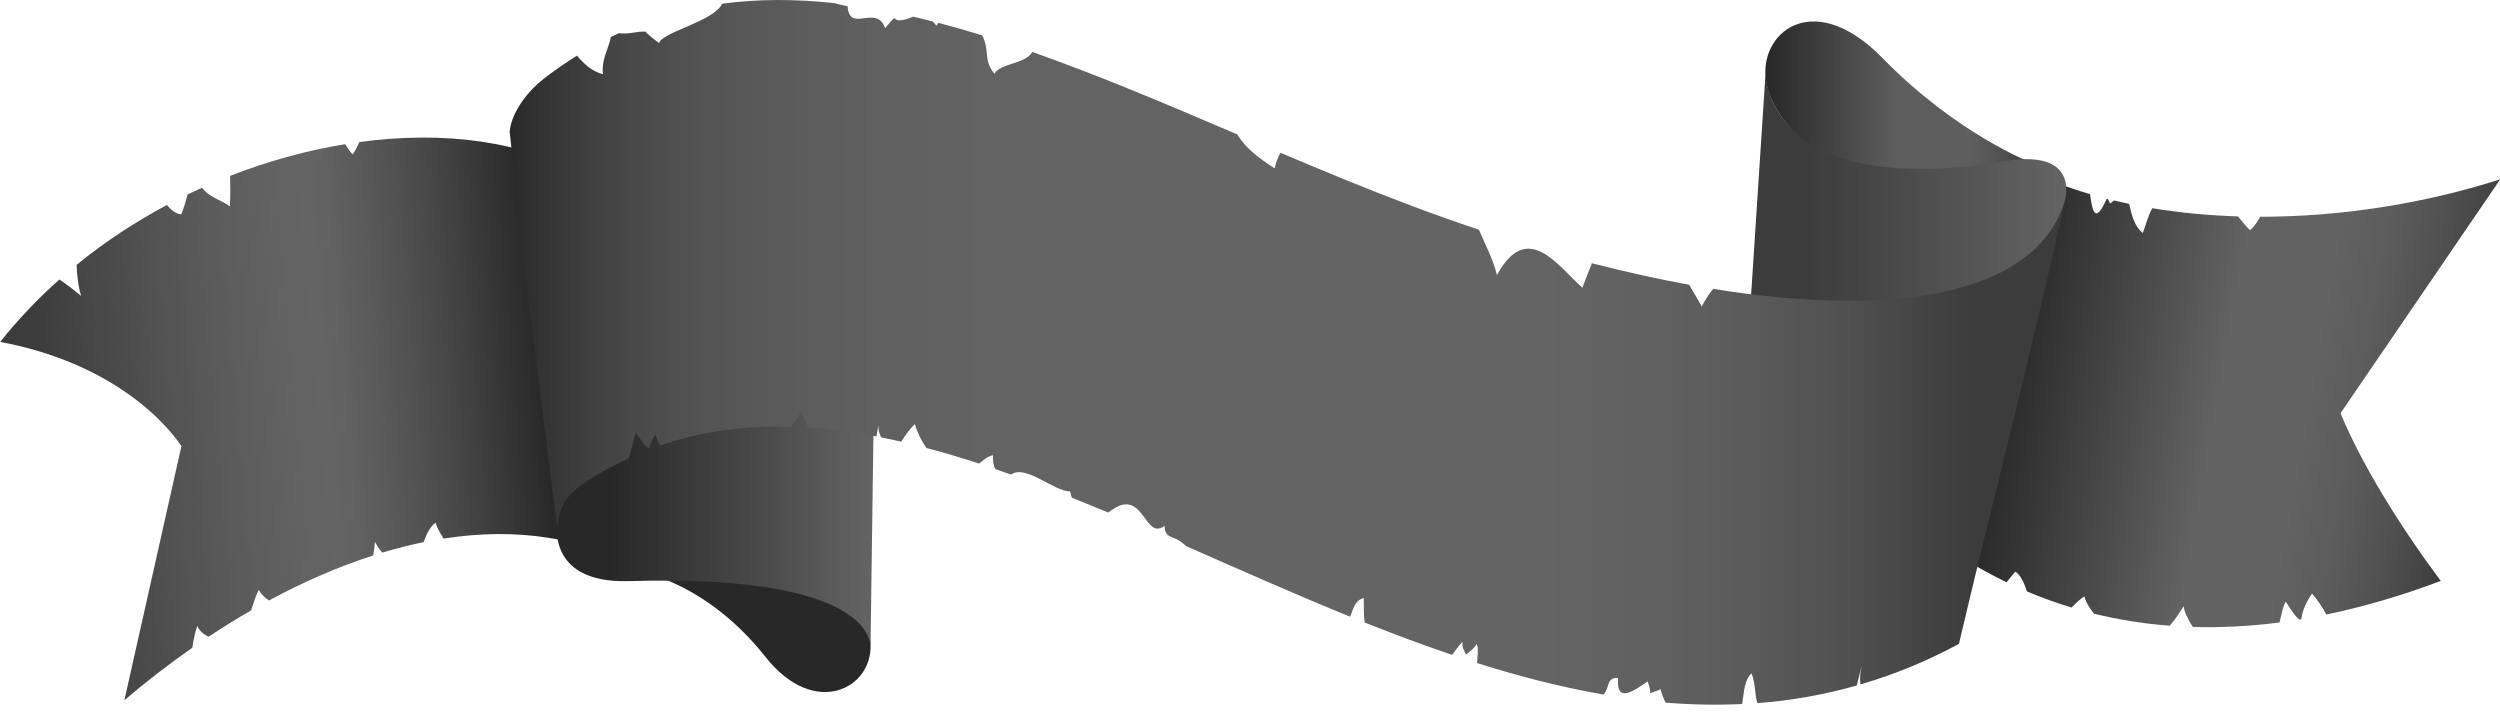
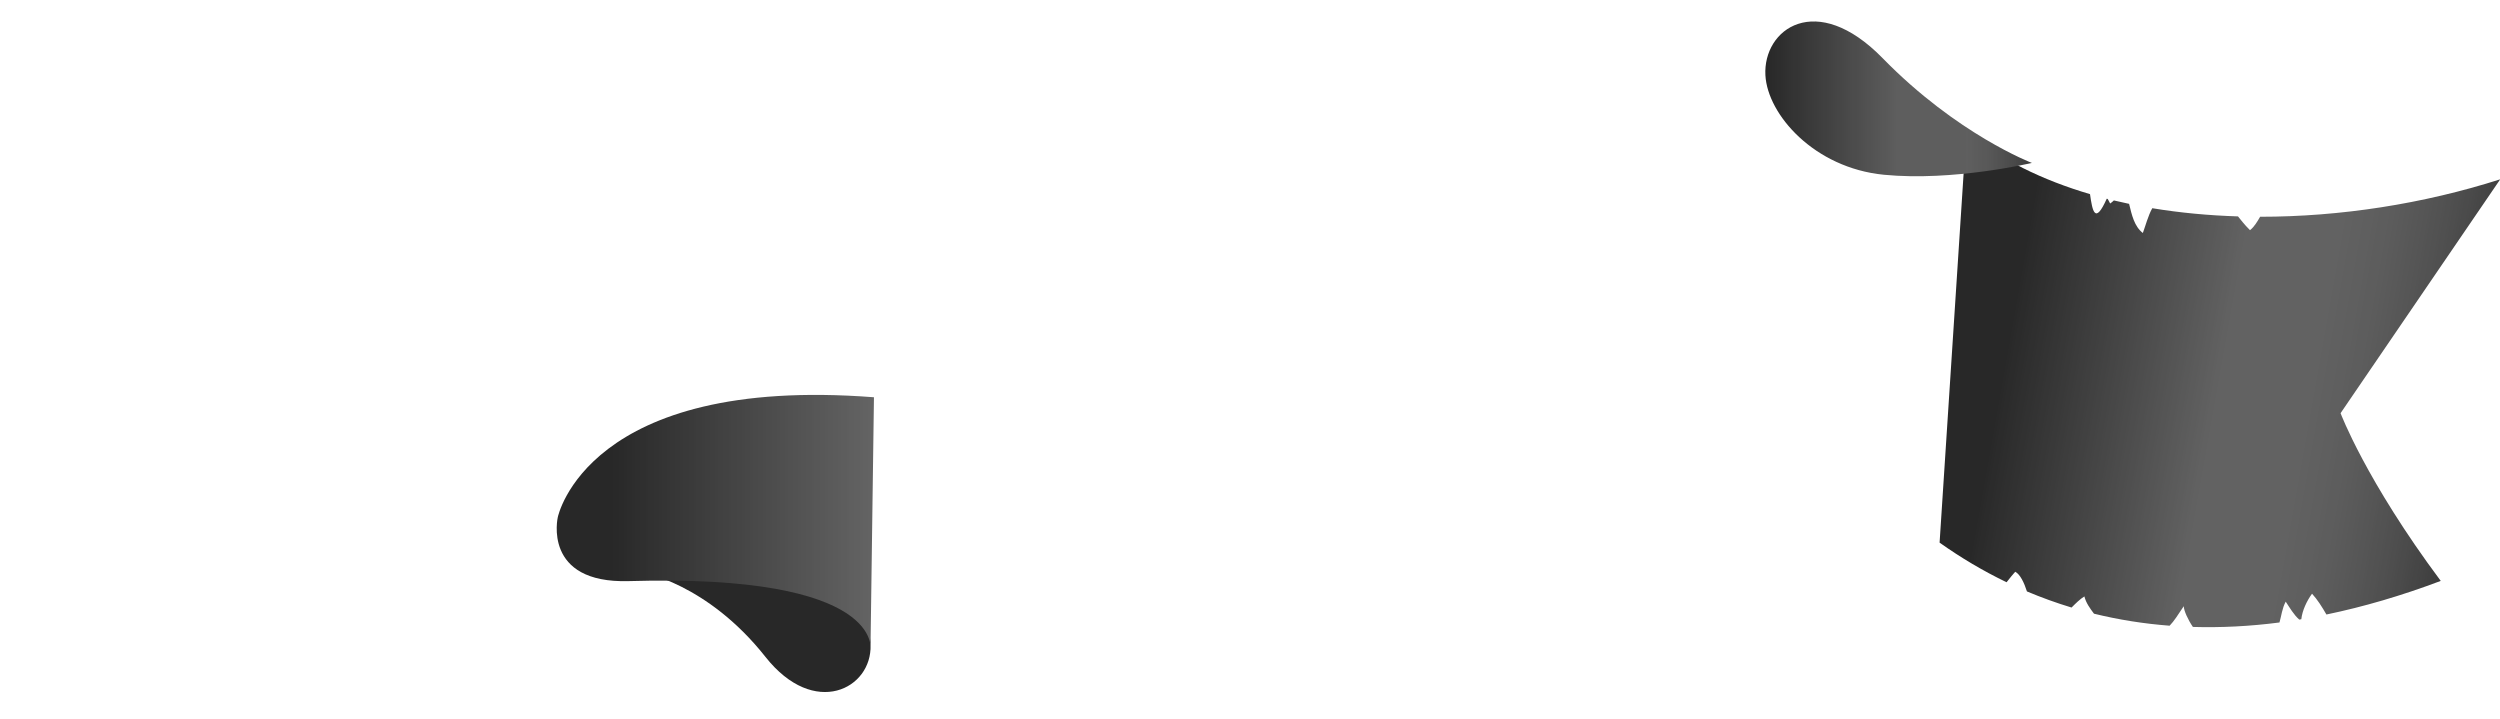
<svg xmlns="http://www.w3.org/2000/svg" xmlns:xlink="http://www.w3.org/1999/xlink" height="160.3" preserveAspectRatio="xMidYMid meet" version="1.0" viewBox="21.1 221.4 557.7 160.3" width="557.7" zoomAndPan="magnify">
  <defs>
    <clipPath id="a">
      <path d="M 453 250 L 579 250 L 579 362 L 453 362 Z M 453 250" />
    </clipPath>
    <clipPath id="b">
      <path d="M 543.234 313.57 L 578.852 261.398 C 561.738 266.879 543.129 269.762 525.289 269.754 C 524.637 270.859 524.004 271.988 523.027 272.746 C 521.688 271.422 520.988 270.426 520.348 269.672 C 513.805 269.469 507.391 268.867 501.23 267.848 C 500.285 269.551 499.742 271.715 499.125 273.375 C 497.223 271.918 496.652 269.332 496.059 266.875 C 494.918 266.637 493.785 266.383 492.66 266.113 C 492.402 266.371 492.129 266.605 491.832 266.797 C 491.691 266.461 491.461 266.125 491.285 265.781 C 491.215 265.762 491.141 265.746 491.07 265.73 C 488.449 271.609 487.875 268.484 487.34 264.707 C 476.723 261.582 467.281 256.977 459.75 250.785 L 453.785 342.453 C 458.57 345.848 463.551 348.793 468.727 351.289 C 469.438 350.387 470.168 349.477 470.656 348.945 C 471.766 349.527 472.645 351.383 473.27 353.336 C 476.516 354.703 479.832 355.906 483.223 356.93 C 484.125 356.027 485.074 355.066 486.086 354.449 C 486.457 355.93 487.344 357.121 488.227 358.301 C 493.684 359.641 499.309 360.539 505.098 360.984 C 506.094 359.965 506.988 358.52 508.254 356.629 C 508.254 357.59 509.199 359.668 510.293 361.258 C 516.547 361.441 522.984 361.121 529.605 360.262 C 530.031 358.809 530.195 357.09 530.996 355.613 C 531.895 356.973 532.801 358.551 534.016 359.617 C 534.172 359.594 534.324 359.562 534.477 359.535 C 534.695 357.555 535.719 355.422 536.867 353.844 C 538.047 355.109 539.102 356.797 540.078 358.484 C 548.324 356.777 556.832 354.293 565.582 350.988 C 548.867 328.57 543.234 313.57 543.234 313.57 Z M 543.234 313.57" />
    </clipPath>
    <clipPath id="c">
      <path d="M 543.234 313.57 L 578.852 261.398 C 561.738 266.879 543.129 269.762 525.289 269.754 C 524.637 270.859 524.004 271.988 523.027 272.746 C 521.688 271.422 520.988 270.426 520.348 269.672 C 513.805 269.469 507.391 268.867 501.23 267.848 C 500.285 269.551 499.742 271.715 499.125 273.375 C 497.223 271.918 496.652 269.332 496.059 266.875 C 494.918 266.637 493.785 266.383 492.66 266.113 C 492.402 266.371 492.129 266.605 491.832 266.797 C 491.691 266.461 491.461 266.125 491.285 265.781 C 491.215 265.762 491.141 265.746 491.07 265.73 C 488.449 271.609 487.875 268.484 487.34 264.707 C 476.723 261.582 467.281 256.977 459.75 250.785 L 453.785 342.453 C 458.57 345.848 463.551 348.793 468.727 351.289 C 469.438 350.387 470.168 349.477 470.656 348.945 C 471.766 349.527 472.645 351.383 473.27 353.336 C 476.516 354.703 479.832 355.906 483.223 356.93 C 484.125 356.027 485.074 355.066 486.086 354.449 C 486.457 355.93 487.344 357.121 488.227 358.301 C 493.684 359.641 499.309 360.539 505.098 360.984 C 506.094 359.965 506.988 358.52 508.254 356.629 C 508.254 357.59 509.199 359.668 510.293 361.258 C 516.547 361.441 522.984 361.121 529.605 360.262 C 530.031 358.809 530.195 357.09 530.996 355.613 C 531.895 356.973 532.801 358.551 534.016 359.617 C 534.172 359.594 534.324 359.562 534.477 359.535 C 534.695 357.555 535.719 355.422 536.867 353.844 C 538.047 355.109 539.102 356.797 540.078 358.484 C 548.324 356.777 556.832 354.293 565.582 350.988 C 548.867 328.57 543.234 313.57 543.234 313.57" />
    </clipPath>
    <clipPath id="e">
      <path d="M 21 252 L 166 252 L 166 378 L 21 378 Z M 21 252" />
    </clipPath>
    <clipPath id="f">
      <path d="M 101.266 253.086 C 100.824 254.004 100.422 254.969 99.77 255.844 C 99.031 255.07 98.594 254.246 98.09 253.566 C 89.598 254.953 80.941 257.309 72.441 260.625 C 72.465 262.906 72.52 265.191 72.375 267.43 C 70.742 266.199 68.465 265.586 66.914 264.117 C 66.633 263.848 66.395 263.566 66.18 263.273 C 65.102 263.758 64.023 264.258 62.949 264.773 C 62.535 266.301 62.129 267.832 61.527 269.246 C 60.285 269.062 59.168 268.191 58.348 267.117 C 51.285 270.887 44.492 275.344 38.195 280.477 C 38.289 282.832 38.504 285.176 39.199 287.391 C 38.176 286.559 36.266 285.035 34.348 283.754 C 29.586 287.988 25.145 292.625 21.148 297.672 C 50.895 303.258 61.566 320.953 61.566 320.953 L 48.848 377.602 C 53.672 373.48 58.75 369.559 64 365.902 C 64.27 364.086 64.676 362.254 65.09 361.027 C 65.582 362.141 66.539 362.949 67.652 363.422 C 70.758 361.363 73.914 359.402 77.117 357.559 C 77.727 355.734 78.258 353.879 78.848 353.039 C 79.496 354.082 80.254 354.828 81.098 355.348 C 88.715 351.246 96.523 347.828 104.355 345.312 C 104.551 344.277 104.672 343.23 104.754 342.266 C 105.289 343.336 105.832 344.113 106.391 344.68 C 109.461 343.754 112.527 342.973 115.586 342.344 C 116.203 340.672 116.938 339.008 118.258 337.992 C 118.445 338.816 119.211 340.211 120.055 341.543 C 136.18 339.039 151.852 341.039 165.457 349.543 L 150.922 260.602 C 138.121 252.891 120.246 250.512 101.266 253.086 Z M 101.266 253.086" />
    </clipPath>
    <clipPath id="g">
-       <path d="M 101.266 253.086 C 100.824 254.004 100.422 254.969 99.77 255.844 C 99.031 255.07 98.594 254.246 98.09 253.566 C 89.598 254.953 80.941 257.309 72.441 260.625 C 72.465 262.906 72.52 265.191 72.375 267.43 C 70.742 266.199 68.465 265.586 66.914 264.117 C 66.633 263.848 66.395 263.566 66.18 263.273 C 65.102 263.758 64.023 264.258 62.949 264.773 C 62.535 266.301 62.129 267.832 61.527 269.246 C 60.285 269.062 59.168 268.191 58.348 267.117 C 51.285 270.887 44.492 275.344 38.195 280.477 C 38.289 282.832 38.504 285.176 39.199 287.391 C 38.176 286.559 36.266 285.035 34.348 283.754 C 29.586 287.988 25.145 292.625 21.148 297.672 C 50.895 303.258 61.566 320.953 61.566 320.953 L 48.848 377.602 C 53.672 373.48 58.75 369.559 64 365.902 C 64.27 364.086 64.676 362.254 65.09 361.027 C 65.582 362.141 66.539 362.949 67.652 363.422 C 70.758 361.363 73.914 359.402 77.117 357.559 C 77.727 355.734 78.258 353.879 78.848 353.039 C 79.496 354.082 80.254 354.828 81.098 355.348 C 88.715 351.246 96.523 347.828 104.355 345.312 C 104.551 344.277 104.672 343.23 104.754 342.266 C 105.289 343.336 105.832 344.113 106.391 344.68 C 109.461 343.754 112.527 342.973 115.586 342.344 C 116.203 340.672 116.938 339.008 118.258 337.992 C 118.445 338.816 119.211 340.211 120.055 341.543 C 136.18 339.039 151.852 341.039 165.457 349.543 L 150.922 260.602 C 138.121 252.891 120.246 250.512 101.266 253.086" />
-     </clipPath>
+       </clipPath>
    <clipPath id="i">
      <path d="M 414 226 L 475 226 L 475 261 L 414 261 Z M 414 226" />
    </clipPath>
    <clipPath id="j">
      <path d="M 414.926 238.195 C 415.41 246.988 425.832 258.859 441.348 260.383 C 456.859 261.906 474.375 257.746 474.375 257.746 C 474.375 257.746 457.707 251.398 441.078 234.375 C 426.254 219.203 414.359 227.883 414.926 238.195 Z M 414.926 238.195" />
    </clipPath>
    <clipPath id="k">
      <path d="M 414.926 238.195 C 415.41 246.988 425.832 258.859 441.348 260.383 C 456.859 261.906 474.375 257.746 474.375 257.746 C 474.375 257.746 457.707 251.398 441.078 234.375 C 426.254 219.203 414.359 227.883 414.926 238.195" />
    </clipPath>
    <clipPath id="m">
      <path d="M 411 237 L 483 237 L 483 290 L 411 290 Z M 411 237" />
    </clipPath>
    <clipPath id="n">
      <path d="M 468.203 257.363 C 486.117 254.383 481.52 266.941 481.52 266.941 C 481.52 266.941 475.477 297.945 411.68 288.043 L 414.957 237.754 C 414.957 237.754 414.961 266.23 468.203 257.363 Z M 468.203 257.363" />
    </clipPath>
    <clipPath id="o">
-       <path d="M 468.203 257.363 C 486.117 254.383 481.52 266.941 481.52 266.941 C 481.52 266.941 475.477 297.945 411.68 288.043 L 414.957 237.754 C 414.957 237.754 414.961 266.23 468.203 257.363" />
-     </clipPath>
+       </clipPath>
    <clipPath id="q">
      <path d="M 145 309 L 217 309 L 217 367 L 145 367 Z M 145 309" />
    </clipPath>
    <clipPath id="r">
      <path d="M 161.379 351.035 C 142.051 351.605 145.535 336.77 145.535 336.77 C 145.535 336.77 151.988 305.07 216.062 310.02 L 215.285 366.492 C 215.285 366.492 218.695 349.336 161.379 351.035 Z M 161.379 351.035" />
    </clipPath>
    <clipPath id="s">
      <path d="M 161.379 351.035 C 142.051 351.605 145.535 336.77 145.535 336.77 C 145.535 336.77 151.988 305.07 216.062 310.02 L 215.285 366.492 C 215.285 366.492 218.695 349.336 161.379 351.035" />
    </clipPath>
    <clipPath id="u">
-       <path d="M 134 221 L 482 221 L 482 379 L 134 379 Z M 134 221" />
+       <path d="M 134 221 L 482 221 L 482 379 L 134 379 M 134 221" />
    </clipPath>
    <clipPath id="v">
-       <path d="M 481.93 265.438 C 476.18 286.977 444.707 292.508 403.281 285.844 C 402.316 287.051 401.422 288.328 400.723 289.789 C 399.945 288.32 398.914 286.676 397.918 284.922 C 390.918 283.645 383.66 282.043 376.219 280.121 C 375.496 281.91 374.801 283.727 374.098 285.586 C 368.566 280.668 361.801 270.348 355.035 282.773 C 354.203 279.242 352.438 276.008 351.023 272.648 C 346.125 271.016 341.188 269.27 336.227 267.406 C 326.379 263.703 316.539 259.629 306.746 255.48 C 306.203 256.43 305.754 257.562 305.438 258.961 C 302.129 256.785 298.91 254.484 297.133 251.391 C 281.68 244.797 266.383 238.27 251.387 232.992 C 249.836 235.711 244.27 235.492 242.926 237.848 C 240.355 234.605 242.027 233.152 240.238 229.297 C 236.949 228.281 233.684 227.348 230.434 226.496 C 230.266 226.715 230.113 226.926 230.008 227.113 C 230.109 227.246 229.676 226.773 229.207 226.188 C 227.742 225.812 226.281 225.453 224.824 225.121 C 218.559 227.676 222.461 223 218.559 227.676 C 216.602 222.18 210.648 228.93 210.184 222.812 C 208.977 222.551 208.066 222.344 207.266 222.102 C 198.73 221.172 190.363 221.129 182.191 222.227 C 180.426 226.156 168.68 228.586 168.152 231.008 C 167.949 230.91 164.773 228.496 165.242 228.477 C 163.117 228.281 161.75 229.125 159.164 228.801 C 158.57 229.07 157.977 229.352 157.383 229.637 C 156.848 232.363 155.223 234.637 155.613 237.934 C 153.375 237.461 151.402 235.711 149.812 233.812 C 147.297 235.379 144.812 237.102 142.352 239.008 C 139.184 241.457 135.258 246.102 134.797 250.754 C 139.188 292.727 141.426 306.801 145.562 340.41 C 144.793 333.188 150.281 329.848 152.535 328.426 C 155.445 326.586 158.391 325.004 161.371 323.621 C 161.961 321.789 162.34 319.805 162.902 318.027 C 164.047 319.109 164.547 320.801 165.91 321.445 C 166.207 320.363 166.75 319.156 167.289 318.367 C 167.512 319.02 167.906 319.895 168.41 320.773 C 177.828 317.527 187.562 316.301 197.562 316.582 C 198.355 315.5 199.09 314.336 199.867 313.207 C 200.383 314.344 200.875 315.555 201.375 316.766 C 206.395 317.094 211.469 317.762 216.609 318.75 C 216.82 317.852 216.906 316.945 217.047 316.266 C 216.992 317.328 217.273 318.184 217.684 318.973 C 219.172 319.27 220.664 319.59 222.164 319.938 C 223.02 318.523 223.984 317.184 225.18 316 C 225.691 317.828 226.629 319.676 227.773 321.336 C 231.664 322.367 235.578 323.527 239.531 324.816 C 240.434 324.102 241.301 323.211 242.637 322.941 C 242.496 324.016 242.684 325.074 243.109 326.027 C 244.285 326.43 245.469 326.844 246.645 327.266 C 249.871 324.895 256.301 331.09 259.801 331.004 C 259.895 331.391 260.031 331.883 260.203 332.422 C 262.895 333.496 265.594 334.602 268.309 335.738 C 269.383 334.977 270.461 334.23 271.523 334 C 276.441 332.93 276.941 341.727 280.902 338.684 C 280.848 341.418 282.828 341.027 284.391 342.148 C 284.809 342.449 285.289 342.84 285.785 343.266 C 297.805 348.539 309.984 353.98 322.273 358.969 C 323.027 357.43 323.133 355.41 325.312 354.809 C 325.414 356.566 325.219 358.535 325.566 360.285 C 332.031 362.859 338.516 365.285 345.027 367.484 C 345.828 366.484 346.547 365.355 347.367 364.598 C 347.176 365.867 347.758 366.531 348.137 367.422 C 349.023 366.723 349.949 366.09 350.512 365.043 C 351.051 366.211 350.621 367.922 350.613 369.316 C 359.988 372.281 369.398 374.707 378.82 376.34 C 380.152 375.012 379.465 372.348 382.062 372.672 C 381.559 378.703 386.008 375.184 388.703 373.391 C 388.777 374.141 389.379 375.121 389.176 376.094 C 389.586 375.785 390.973 375.551 391.504 375.117 C 391.816 376.219 392.195 377.238 392.656 378.141 C 398.355 378.613 404.051 378.723 409.742 378.453 C 410.168 375.934 410.164 373.145 411.824 371.602 C 412.832 374.086 412.496 376.691 413.168 378.258 C 420.559 377.695 427.938 376.41 435.289 374.324 C 435.852 372.43 436.203 370.461 436.438 369.926 C 436.098 371.246 435.93 372.629 436.117 373.984 C 436.246 373.969 436.371 373.977 436.496 373.98 C 443.723 371.836 450.93 368.914 458.098 365.031 C 464.965 335.695 474.438 299.586 481.93 265.438 Z M 481.93 265.438" />
-     </clipPath>
+       </clipPath>
    <clipPath id="w">
-       <path d="M 481.93 265.438 C 476.18 286.977 444.707 292.508 403.281 285.844 C 402.316 287.051 401.422 288.328 400.723 289.789 C 399.945 288.32 398.914 286.676 397.918 284.922 C 390.918 283.645 383.66 282.043 376.219 280.121 C 375.496 281.91 374.801 283.727 374.098 285.586 C 368.566 280.668 361.801 270.348 355.035 282.773 C 354.203 279.242 352.438 276.008 351.023 272.648 C 346.125 271.016 341.188 269.27 336.227 267.406 C 326.379 263.703 316.539 259.629 306.746 255.48 C 306.203 256.43 305.754 257.562 305.438 258.961 C 302.129 256.785 298.91 254.484 297.133 251.391 C 281.68 244.797 266.383 238.27 251.387 232.992 C 249.836 235.711 244.27 235.492 242.926 237.848 C 240.355 234.605 242.027 233.152 240.238 229.297 C 236.949 228.281 233.684 227.348 230.434 226.496 C 230.266 226.715 230.113 226.926 230.008 227.113 C 230.109 227.246 229.676 226.773 229.207 226.188 C 227.742 225.812 226.281 225.453 224.824 225.121 C 218.559 227.676 222.461 223 218.559 227.676 C 216.602 222.18 210.648 228.93 210.184 222.812 C 208.977 222.551 208.066 222.344 207.266 222.102 C 198.73 221.172 190.363 221.129 182.191 222.227 C 180.426 226.156 168.68 228.586 168.152 231.008 C 167.949 230.91 164.773 228.496 165.242 228.477 C 163.117 228.281 161.75 229.125 159.164 228.801 C 158.57 229.07 157.977 229.352 157.383 229.637 C 156.848 232.363 155.223 234.637 155.613 237.934 C 153.375 237.461 151.402 235.711 149.812 233.812 C 147.297 235.379 144.812 237.102 142.352 239.008 C 139.184 241.457 135.258 246.102 134.797 250.754 C 139.188 292.727 141.426 306.801 145.562 340.41 C 144.793 333.188 150.281 329.848 152.535 328.426 C 155.445 326.586 158.391 325.004 161.371 323.621 C 161.961 321.789 162.34 319.805 162.902 318.027 C 164.047 319.109 164.547 320.801 165.91 321.445 C 166.207 320.363 166.75 319.156 167.289 318.367 C 167.512 319.02 167.906 319.895 168.41 320.773 C 177.828 317.527 187.562 316.301 197.562 316.582 C 198.355 315.5 199.09 314.336 199.867 313.207 C 200.383 314.344 200.875 315.555 201.375 316.766 C 206.395 317.094 211.469 317.762 216.609 318.75 C 216.82 317.852 216.906 316.945 217.047 316.266 C 216.992 317.328 217.273 318.184 217.684 318.973 C 219.172 319.27 220.664 319.59 222.164 319.938 C 223.02 318.523 223.984 317.184 225.18 316 C 225.691 317.828 226.629 319.676 227.773 321.336 C 231.664 322.367 235.578 323.527 239.531 324.816 C 240.434 324.102 241.301 323.211 242.637 322.941 C 242.496 324.016 242.684 325.074 243.109 326.027 C 244.285 326.43 245.469 326.844 246.645 327.266 C 249.871 324.895 256.301 331.09 259.801 331.004 C 259.895 331.391 260.031 331.883 260.203 332.422 C 262.895 333.496 265.594 334.602 268.309 335.738 C 269.383 334.977 270.461 334.23 271.523 334 C 276.441 332.93 276.941 341.727 280.902 338.684 C 280.848 341.418 282.828 341.027 284.391 342.148 C 284.809 342.449 285.289 342.84 285.785 343.266 C 297.805 348.539 309.984 353.98 322.273 358.969 C 323.027 357.43 323.133 355.41 325.312 354.809 C 325.414 356.566 325.219 358.535 325.566 360.285 C 332.031 362.859 338.516 365.285 345.027 367.484 C 345.828 366.484 346.547 365.355 347.367 364.598 C 347.176 365.867 347.758 366.531 348.137 367.422 C 349.023 366.723 349.949 366.09 350.512 365.043 C 351.051 366.211 350.621 367.922 350.613 369.316 C 359.988 372.281 369.398 374.707 378.82 376.34 C 380.152 375.012 379.465 372.348 382.062 372.672 C 381.559 378.703 386.008 375.184 388.703 373.391 C 388.777 374.141 389.379 375.121 389.176 376.094 C 389.586 375.785 390.973 375.551 391.504 375.117 C 391.816 376.219 392.195 377.238 392.656 378.141 C 398.355 378.613 404.051 378.723 409.742 378.453 C 410.168 375.934 410.164 373.145 411.824 371.602 C 412.832 374.086 412.496 376.691 413.168 378.258 C 420.559 377.695 427.938 376.41 435.289 374.324 C 435.852 372.43 436.203 370.461 436.438 369.926 C 436.098 371.246 435.93 372.629 436.117 373.984 C 436.246 373.969 436.371 373.977 436.496 373.98 C 443.723 371.836 450.93 368.914 458.098 365.031 C 464.965 335.695 474.438 299.586 481.93 265.438" />
-     </clipPath>
+       </clipPath>
    <linearGradient gradientTransform="rotate(10.001 -1463.16 2730.15) scale(121.625)" gradientUnits="userSpaceOnUse" id="d" x1="-.048" x2="1.122" xlink:actuate="onLoad" xlink:show="other" xlink:type="simple" y1="0" y2="0">
      <stop offset="0" stop-color="#282828" />
      <stop offset=".125" stop-color="#282828" />
      <stop offset=".156" stop-color="#282828" />
      <stop offset=".164" stop-color="#282828" />
      <stop offset=".168" stop-color="#292929" />
      <stop offset=".172" stop-color="#2a2a2a" />
      <stop offset=".176" stop-color="#2b2b2b" />
      <stop offset=".18" stop-color="#2b2b2b" />
      <stop offset=".184" stop-color="#2c2c2c" />
      <stop offset=".188" stop-color="#2d2d2d" />
      <stop offset=".191" stop-color="#2d2d2d" />
      <stop offset=".195" stop-color="#2e2e2e" />
      <stop offset=".199" stop-color="#2f2f2f" />
      <stop offset=".203" stop-color="#2f2f2f" />
      <stop offset=".207" stop-color="#303030" />
      <stop offset=".211" stop-color="#313131" />
      <stop offset=".215" stop-color="#313131" />
      <stop offset=".219" stop-color="#323232" />
      <stop offset=".223" stop-color="#333" />
      <stop offset=".227" stop-color="#333" />
      <stop offset=".23" stop-color="#343434" />
      <stop offset=".234" stop-color="#353535" />
      <stop offset=".238" stop-color="#353535" />
      <stop offset=".242" stop-color="#363636" />
      <stop offset=".246" stop-color="#373737" />
      <stop offset=".25" stop-color="#373737" />
      <stop offset=".254" stop-color="#383838" />
      <stop offset=".258" stop-color="#393939" />
      <stop offset=".262" stop-color="#393939" />
      <stop offset=".266" stop-color="#3a3a3a" />
      <stop offset=".27" stop-color="#3b3b3b" />
      <stop offset=".273" stop-color="#3b3b3b" />
      <stop offset=".277" stop-color="#3c3c3c" />
      <stop offset=".281" stop-color="#3d3d3d" />
      <stop offset=".285" stop-color="#3d3d3d" />
      <stop offset=".289" stop-color="#3e3e3e" />
      <stop offset=".293" stop-color="#3f3f3f" />
      <stop offset=".297" stop-color="#3f3f3f" />
      <stop offset=".301" stop-color="#404040" />
      <stop offset=".305" stop-color="#414141" />
      <stop offset=".309" stop-color="#414141" />
      <stop offset=".313" stop-color="#424242" />
      <stop offset=".316" stop-color="#434343" />
      <stop offset=".32" stop-color="#434343" />
      <stop offset=".324" stop-color="#444" />
      <stop offset=".328" stop-color="#454545" />
      <stop offset=".332" stop-color="#454545" />
      <stop offset=".336" stop-color="#464646" />
      <stop offset=".34" stop-color="#474747" />
      <stop offset=".344" stop-color="#474747" />
      <stop offset=".348" stop-color="#484848" />
      <stop offset=".352" stop-color="#494949" />
      <stop offset=".355" stop-color="#494949" />
      <stop offset=".359" stop-color="#4a4a4a" />
      <stop offset=".363" stop-color="#4b4b4b" />
      <stop offset=".367" stop-color="#4b4b4b" />
      <stop offset=".371" stop-color="#4c4c4c" />
      <stop offset=".375" stop-color="#4d4d4d" />
      <stop offset=".379" stop-color="#4d4d4d" />
      <stop offset=".383" stop-color="#4e4e4e" />
      <stop offset=".387" stop-color="#4f4f4f" />
      <stop offset=".391" stop-color="#4f4f4f" />
      <stop offset=".395" stop-color="#505050" />
      <stop offset=".398" stop-color="#515151" />
      <stop offset=".402" stop-color="#515151" />
      <stop offset=".406" stop-color="#525252" />
      <stop offset=".41" stop-color="#535353" />
      <stop offset=".414" stop-color="#535353" />
      <stop offset=".418" stop-color="#545454" />
      <stop offset=".422" stop-color="#555" />
      <stop offset=".426" stop-color="#555" />
      <stop offset=".43" stop-color="#565656" />
      <stop offset=".434" stop-color="#575757" />
      <stop offset=".438" stop-color="#575757" />
      <stop offset=".441" stop-color="#585858" />
      <stop offset=".445" stop-color="#595959" />
      <stop offset=".449" stop-color="#595959" />
      <stop offset=".453" stop-color="#5a5a5a" />
      <stop offset=".457" stop-color="#5b5b5b" />
      <stop offset=".461" stop-color="#5b5b5b" />
      <stop offset=".465" stop-color="#5c5c5c" />
      <stop offset=".469" stop-color="#5d5d5d" />
      <stop offset=".473" stop-color="#5d5d5d" />
      <stop offset=".477" stop-color="#5e5e5e" />
      <stop offset=".48" stop-color="#5f5f5f" />
      <stop offset=".484" stop-color="#5f5f5f" />
      <stop offset=".488" stop-color="#606060" />
      <stop offset=".492" stop-color="#616161" />
      <stop offset=".496" stop-color="#616161" />
      <stop offset=".5" stop-color="#626262" />
      <stop offset=".625" stop-color="#626262" />
      <stop offset=".641" stop-color="#626262" />
      <stop offset=".656" stop-color="#616161" />
      <stop offset=".664" stop-color="#606060" />
      <stop offset=".672" stop-color="#606060" />
      <stop offset=".68" stop-color="#5f5f5f" />
      <stop offset=".688" stop-color="#5f5f5f" />
      <stop offset=".695" stop-color="#5e5e5e" />
      <stop offset=".703" stop-color="#5d5d5d" />
      <stop offset=".711" stop-color="#5d5d5d" />
      <stop offset=".719" stop-color="#5c5c5c" />
      <stop offset=".727" stop-color="#5b5b5b" />
      <stop offset=".734" stop-color="#5a5a5a" />
      <stop offset=".742" stop-color="#595959" />
      <stop offset=".75" stop-color="#585858" />
      <stop offset=".754" stop-color="#575757" />
      <stop offset=".758" stop-color="#575757" />
      <stop offset=".762" stop-color="#565656" />
      <stop offset=".766" stop-color="#565656" />
      <stop offset=".77" stop-color="#555" />
      <stop offset=".773" stop-color="#555" />
      <stop offset=".777" stop-color="#545454" />
      <stop offset=".781" stop-color="#535353" />
      <stop offset=".785" stop-color="#535353" />
      <stop offset=".789" stop-color="#525252" />
      <stop offset=".793" stop-color="#525252" />
      <stop offset=".797" stop-color="#515151" />
      <stop offset=".801" stop-color="#505050" />
      <stop offset=".805" stop-color="#505050" />
      <stop offset=".809" stop-color="#4f4f4f" />
      <stop offset=".813" stop-color="#4e4e4e" />
      <stop offset=".816" stop-color="#4e4e4e" />
      <stop offset=".82" stop-color="#4d4d4d" />
      <stop offset=".824" stop-color="#4c4c4c" />
      <stop offset=".828" stop-color="#4b4b4b" />
      <stop offset=".832" stop-color="#4b4b4b" />
      <stop offset=".836" stop-color="#4a4a4a" />
      <stop offset=".84" stop-color="#494949" />
      <stop offset=".844" stop-color="#484848" />
      <stop offset=".848" stop-color="#474747" />
      <stop offset=".852" stop-color="#464646" />
      <stop offset=".855" stop-color="#464646" />
      <stop offset=".859" stop-color="#454545" />
      <stop offset=".863" stop-color="#444" />
      <stop offset=".867" stop-color="#434343" />
      <stop offset=".871" stop-color="#424242" />
      <stop offset=".875" stop-color="#414141" />
      <stop offset=".879" stop-color="#404040" />
      <stop offset=".883" stop-color="#3f3f3f" />
      <stop offset=".887" stop-color="#3e3e3e" />
      <stop offset=".891" stop-color="#3d3d3d" />
      <stop offset=".895" stop-color="#3d3d3d" />
      <stop offset=".898" stop-color="#3c3c3c" />
      <stop offset=".906" stop-color="#3c3c3c" />
      <stop offset=".938" stop-color="#3c3c3c" />
      <stop offset="1" stop-color="#3c3c3c" />
    </linearGradient>
    <linearGradient gradientTransform="rotate(-5.291 3476.135 -72.423) scale(144.308)" gradientUnits="userSpaceOnUse" id="h" x1="-.039" x2="1.038" xlink:actuate="onLoad" xlink:show="other" xlink:type="simple" y1="0" y2="0">
      <stop offset="0" stop-color="#3c3c3c" />
      <stop offset=".063" stop-color="#3c3c3c" />
      <stop offset=".094" stop-color="#3c3c3c" />
      <stop offset=".102" stop-color="#3c3c3c" />
      <stop offset=".105" stop-color="#3d3d3d" />
      <stop offset=".109" stop-color="#3d3d3d" />
      <stop offset=".113" stop-color="#3e3e3e" />
      <stop offset=".117" stop-color="#3e3e3e" />
      <stop offset=".121" stop-color="#3f3f3f" />
      <stop offset=".125" stop-color="#404040" />
      <stop offset=".129" stop-color="#404040" />
      <stop offset=".133" stop-color="#414141" />
      <stop offset=".137" stop-color="#414141" />
      <stop offset=".141" stop-color="#424242" />
      <stop offset=".145" stop-color="#424242" />
      <stop offset=".148" stop-color="#434343" />
      <stop offset=".152" stop-color="#434343" />
      <stop offset=".156" stop-color="#444" />
      <stop offset=".16" stop-color="#444" />
      <stop offset=".164" stop-color="#454545" />
      <stop offset=".168" stop-color="#454545" />
      <stop offset=".172" stop-color="#464646" />
      <stop offset=".176" stop-color="#464646" />
      <stop offset=".18" stop-color="#474747" />
      <stop offset=".184" stop-color="#474747" />
      <stop offset=".188" stop-color="#484848" />
      <stop offset=".195" stop-color="#484848" />
      <stop offset=".203" stop-color="#494949" />
      <stop offset=".211" stop-color="#4a4a4a" />
      <stop offset=".219" stop-color="#4b4b4b" />
      <stop offset=".227" stop-color="#4c4c4c" />
      <stop offset=".234" stop-color="#4d4d4d" />
      <stop offset=".242" stop-color="#4e4e4e" />
      <stop offset=".25" stop-color="#4f4f4f" />
      <stop offset=".258" stop-color="#505050" />
      <stop offset=".266" stop-color="#515151" />
      <stop offset=".273" stop-color="#525252" />
      <stop offset=".281" stop-color="#535353" />
      <stop offset=".289" stop-color="#545454" />
      <stop offset=".297" stop-color="#545454" />
      <stop offset=".305" stop-color="#555" />
      <stop offset=".313" stop-color="#565656" />
      <stop offset=".32" stop-color="#575757" />
      <stop offset=".328" stop-color="#585858" />
      <stop offset=".336" stop-color="#585858" />
      <stop offset=".344" stop-color="#595959" />
      <stop offset=".352" stop-color="#5a5a5a" />
      <stop offset=".359" stop-color="#5b5b5b" />
      <stop offset=".367" stop-color="#5b5b5b" />
      <stop offset=".375" stop-color="#5c5c5c" />
      <stop offset=".383" stop-color="#5d5d5d" />
      <stop offset=".391" stop-color="#5d5d5d" />
      <stop offset=".398" stop-color="#5e5e5e" />
      <stop offset=".406" stop-color="#5f5f5f" />
      <stop offset=".414" stop-color="#5f5f5f" />
      <stop offset=".422" stop-color="#606060" />
      <stop offset=".43" stop-color="#606060" />
      <stop offset=".438" stop-color="#616161" />
      <stop offset=".453" stop-color="#626262" />
      <stop offset=".469" stop-color="#636363" />
      <stop offset=".484" stop-color="#636363" />
      <stop offset=".5" stop-color="#646464" />
      <stop offset=".508" stop-color="#646464" />
      <stop offset=".516" stop-color="#636363" />
      <stop offset=".523" stop-color="#626262" />
      <stop offset=".531" stop-color="#626262" />
      <stop offset=".539" stop-color="#616161" />
      <stop offset=".543" stop-color="#606060" />
      <stop offset=".547" stop-color="#5f5f5f" />
      <stop offset=".551" stop-color="#5e5e5e" />
      <stop offset=".555" stop-color="#5e5e5e" />
      <stop offset=".559" stop-color="#5d5d5d" />
      <stop offset=".563" stop-color="#5d5d5d" />
      <stop offset=".566" stop-color="#5c5c5c" />
      <stop offset=".57" stop-color="#5c5c5c" />
      <stop offset=".574" stop-color="#5b5b5b" />
      <stop offset=".578" stop-color="#5a5a5a" />
      <stop offset=".582" stop-color="#5a5a5a" />
      <stop offset=".586" stop-color="#595959" />
      <stop offset=".59" stop-color="#585858" />
      <stop offset=".594" stop-color="#585858" />
      <stop offset=".598" stop-color="#575757" />
      <stop offset=".602" stop-color="#565656" />
      <stop offset=".605" stop-color="#565656" />
      <stop offset=".609" stop-color="#555" />
      <stop offset=".613" stop-color="#545454" />
      <stop offset=".617" stop-color="#545454" />
      <stop offset=".621" stop-color="#535353" />
      <stop offset=".625" stop-color="#525252" />
      <stop offset=".629" stop-color="#515151" />
      <stop offset=".633" stop-color="#515151" />
      <stop offset=".637" stop-color="#505050" />
      <stop offset=".641" stop-color="#4f4f4f" />
      <stop offset=".645" stop-color="#4e4e4e" />
      <stop offset=".648" stop-color="#4e4e4e" />
      <stop offset=".652" stop-color="#4d4d4d" />
      <stop offset=".656" stop-color="#4c4c4c" />
      <stop offset=".66" stop-color="#4b4b4b" />
      <stop offset=".664" stop-color="#4b4b4b" />
      <stop offset=".668" stop-color="#4a4a4a" />
      <stop offset=".672" stop-color="#494949" />
      <stop offset=".676" stop-color="#484848" />
      <stop offset=".68" stop-color="#474747" />
      <stop offset=".684" stop-color="#474747" />
      <stop offset=".688" stop-color="#464646" />
      <stop offset=".691" stop-color="#454545" />
      <stop offset=".695" stop-color="#444" />
      <stop offset=".699" stop-color="#434343" />
      <stop offset=".703" stop-color="#424242" />
      <stop offset=".707" stop-color="#424242" />
      <stop offset=".711" stop-color="#414141" />
      <stop offset=".715" stop-color="#404040" />
      <stop offset=".719" stop-color="#3f3f3f" />
      <stop offset=".723" stop-color="#3e3e3e" />
      <stop offset=".727" stop-color="#3d3d3d" />
      <stop offset=".73" stop-color="#3c3c3c" />
      <stop offset=".734" stop-color="#3b3b3b" />
      <stop offset=".738" stop-color="#3b3b3b" />
      <stop offset=".742" stop-color="#3a3a3a" />
      <stop offset=".746" stop-color="#393939" />
      <stop offset=".75" stop-color="#383838" />
      <stop offset=".754" stop-color="#373737" />
      <stop offset=".758" stop-color="#363636" />
      <stop offset=".762" stop-color="#353535" />
      <stop offset=".766" stop-color="#343434" />
      <stop offset=".77" stop-color="#333" />
      <stop offset=".773" stop-color="#323232" />
      <stop offset=".777" stop-color="#323232" />
      <stop offset=".781" stop-color="#313131" />
      <stop offset=".785" stop-color="#303030" />
      <stop offset=".789" stop-color="#2f2f2f" />
      <stop offset=".793" stop-color="#2e2e2e" />
      <stop offset=".797" stop-color="#2d2d2d" />
      <stop offset=".801" stop-color="#2c2c2c" />
      <stop offset=".805" stop-color="#2b2b2b" />
      <stop offset=".809" stop-color="#2a2a2a" />
      <stop offset=".813" stop-color="#292929" />
      <stop offset=".816" stop-color="#292929" />
      <stop offset=".82" stop-color="#282828" />
      <stop offset=".828" stop-color="#282828" />
      <stop offset=".844" stop-color="#282828" />
      <stop offset=".875" stop-color="#282828" />
      <stop offset="1" stop-color="#282828" />
    </linearGradient>
    <linearGradient gradientTransform="translate(414.906 243.454) scale(59.47)" gradientUnits="userSpaceOnUse" id="l" x1="-.009" x2="1" xlink:actuate="onLoad" xlink:show="other" xlink:type="simple" y1="0" y2="0">
      <stop offset="0" stop-color="#282828" />
      <stop offset=".016" stop-color="#282828" />
      <stop offset=".023" stop-color="#292929" />
      <stop offset=".031" stop-color="#2a2a2a" />
      <stop offset=".039" stop-color="#2b2b2b" />
      <stop offset=".047" stop-color="#2c2c2c" />
      <stop offset=".055" stop-color="#2d2d2d" />
      <stop offset=".063" stop-color="#2d2d2d" />
      <stop offset=".07" stop-color="#2e2e2e" />
      <stop offset=".078" stop-color="#2f2f2f" />
      <stop offset=".086" stop-color="#303030" />
      <stop offset=".094" stop-color="#313131" />
      <stop offset=".102" stop-color="#323232" />
      <stop offset=".109" stop-color="#333" />
      <stop offset=".117" stop-color="#343434" />
      <stop offset=".125" stop-color="#343434" />
      <stop offset=".133" stop-color="#353535" />
      <stop offset=".141" stop-color="#363636" />
      <stop offset=".148" stop-color="#373737" />
      <stop offset=".156" stop-color="#383838" />
      <stop offset=".164" stop-color="#393939" />
      <stop offset=".172" stop-color="#3a3a3a" />
      <stop offset=".18" stop-color="#3a3a3a" />
      <stop offset=".188" stop-color="#3b3b3b" />
      <stop offset=".195" stop-color="#3c3c3c" />
      <stop offset=".203" stop-color="#3d3d3d" />
      <stop offset=".211" stop-color="#3e3e3e" />
      <stop offset=".219" stop-color="#3f3f3f" />
      <stop offset=".227" stop-color="#404040" />
      <stop offset=".234" stop-color="#404040" />
      <stop offset=".242" stop-color="#414141" />
      <stop offset=".25" stop-color="#424242" />
      <stop offset=".258" stop-color="#434343" />
      <stop offset=".266" stop-color="#444" />
      <stop offset=".273" stop-color="#454545" />
      <stop offset=".281" stop-color="#464646" />
      <stop offset=".289" stop-color="#464646" />
      <stop offset=".297" stop-color="#474747" />
      <stop offset=".305" stop-color="#484848" />
      <stop offset=".313" stop-color="#494949" />
      <stop offset=".32" stop-color="#4a4a4a" />
      <stop offset=".328" stop-color="#4b4b4b" />
      <stop offset=".336" stop-color="#4c4c4c" />
      <stop offset=".344" stop-color="#4c4c4c" />
      <stop offset=".352" stop-color="#4d4d4d" />
      <stop offset=".359" stop-color="#4e4e4e" />
      <stop offset=".367" stop-color="#4f4f4f" />
      <stop offset=".375" stop-color="#505050" />
      <stop offset=".383" stop-color="#515151" />
      <stop offset=".391" stop-color="#525252" />
      <stop offset=".398" stop-color="#525252" />
      <stop offset=".406" stop-color="#535353" />
      <stop offset=".414" stop-color="#545454" />
      <stop offset=".422" stop-color="#555" />
      <stop offset=".43" stop-color="#565656" />
      <stop offset=".438" stop-color="#575757" />
      <stop offset=".445" stop-color="#585858" />
      <stop offset=".453" stop-color="#585858" />
      <stop offset=".461" stop-color="#595959" />
      <stop offset=".469" stop-color="#5a5a5a" />
      <stop offset=".477" stop-color="#5b5b5b" />
      <stop offset=".484" stop-color="#5c5c5c" />
      <stop offset=".492" stop-color="#5d5d5d" />
      <stop offset=".5" stop-color="#5e5e5e" />
      <stop offset=".75" stop-color="#5e5e5e" />
      <stop offset=".758" stop-color="#5f5f5f" />
      <stop offset=".766" stop-color="#5e5e5e" />
      <stop offset=".773" stop-color="#5e5e5e" />
      <stop offset=".781" stop-color="#5d5d5d" />
      <stop offset=".789" stop-color="#5c5c5c" />
      <stop offset=".797" stop-color="#5c5c5c" />
      <stop offset=".805" stop-color="#5b5b5b" />
      <stop offset=".813" stop-color="#5a5a5a" />
      <stop offset=".82" stop-color="#595959" />
      <stop offset=".828" stop-color="#595959" />
      <stop offset=".836" stop-color="#585858" />
      <stop offset=".844" stop-color="#575757" />
      <stop offset=".852" stop-color="#565656" />
      <stop offset=".859" stop-color="#555" />
      <stop offset=".863" stop-color="#545454" />
      <stop offset=".867" stop-color="#545454" />
      <stop offset=".871" stop-color="#535353" />
      <stop offset=".875" stop-color="#525252" />
      <stop offset=".879" stop-color="#525252" />
      <stop offset=".883" stop-color="#515151" />
      <stop offset=".887" stop-color="#515151" />
      <stop offset=".891" stop-color="#505050" />
      <stop offset=".895" stop-color="#505050" />
      <stop offset=".898" stop-color="#4f4f4f" />
      <stop offset=".902" stop-color="#4e4e4e" />
      <stop offset=".906" stop-color="#4e4e4e" />
      <stop offset=".91" stop-color="#4d4d4d" />
      <stop offset=".914" stop-color="#4d4d4d" />
      <stop offset=".918" stop-color="#4c4c4c" />
      <stop offset=".922" stop-color="#4b4b4b" />
      <stop offset=".926" stop-color="#4b4b4b" />
      <stop offset=".93" stop-color="#4a4a4a" />
      <stop offset=".934" stop-color="#494949" />
      <stop offset=".938" stop-color="#494949" />
      <stop offset=".941" stop-color="#484848" />
      <stop offset=".945" stop-color="#474747" />
      <stop offset=".949" stop-color="#464646" />
      <stop offset=".953" stop-color="#464646" />
      <stop offset=".957" stop-color="#454545" />
      <stop offset=".961" stop-color="#444" />
      <stop offset=".965" stop-color="#434343" />
      <stop offset=".969" stop-color="#434343" />
      <stop offset=".973" stop-color="#424242" />
      <stop offset=".977" stop-color="#414141" />
      <stop offset=".98" stop-color="#404040" />
      <stop offset=".984" stop-color="#3f3f3f" />
      <stop offset=".988" stop-color="#3f3f3f" />
      <stop offset=".992" stop-color="#3e3e3e" />
      <stop offset=".996" stop-color="#3d3d3d" />
      <stop offset="1" stop-color="#3c3c3c" />
    </linearGradient>
    <linearGradient gradientTransform="translate(411.68 263.874) scale(70.369)" gradientUnits="userSpaceOnUse" id="p" x1="0" x2="1.058" xlink:actuate="onLoad" xlink:show="other" xlink:type="simple" y1="0" y2="0">
      <stop offset="0" stop-color="#3c3c3c" />
      <stop offset=".125" stop-color="#3c3c3c" />
      <stop offset=".156" stop-color="#3c3c3c" />
      <stop offset=".172" stop-color="#3c3c3c" />
      <stop offset=".188" stop-color="#3d3d3d" />
      <stop offset=".203" stop-color="#3e3e3e" />
      <stop offset=".219" stop-color="#3f3f3f" />
      <stop offset=".234" stop-color="#3f3f3f" />
      <stop offset=".25" stop-color="#404040" />
      <stop offset=".266" stop-color="#414141" />
      <stop offset=".281" stop-color="#424242" />
      <stop offset=".297" stop-color="#434343" />
      <stop offset=".313" stop-color="#434343" />
      <stop offset=".328" stop-color="#444" />
      <stop offset=".344" stop-color="#454545" />
      <stop offset=".359" stop-color="#464646" />
      <stop offset=".375" stop-color="#474747" />
      <stop offset=".391" stop-color="#474747" />
      <stop offset=".406" stop-color="#484848" />
      <stop offset=".422" stop-color="#494949" />
      <stop offset=".438" stop-color="#4a4a4a" />
      <stop offset=".453" stop-color="#4b4b4b" />
      <stop offset=".469" stop-color="#4b4b4b" />
      <stop offset=".484" stop-color="#4c4c4c" />
      <stop offset=".5" stop-color="#4d4d4d" />
      <stop offset=".516" stop-color="#4e4e4e" />
      <stop offset=".531" stop-color="#4f4f4f" />
      <stop offset=".547" stop-color="#4f4f4f" />
      <stop offset=".563" stop-color="#505050" />
      <stop offset=".578" stop-color="#515151" />
      <stop offset=".594" stop-color="#525252" />
      <stop offset=".609" stop-color="#535353" />
      <stop offset=".625" stop-color="#535353" />
      <stop offset=".641" stop-color="#545454" />
      <stop offset=".656" stop-color="#555" />
      <stop offset=".672" stop-color="#565656" />
      <stop offset=".688" stop-color="#575757" />
      <stop offset=".703" stop-color="#575757" />
      <stop offset=".719" stop-color="#585858" />
      <stop offset=".734" stop-color="#595959" />
      <stop offset=".75" stop-color="#5a5a5a" />
      <stop offset=".766" stop-color="#5b5b5b" />
      <stop offset=".781" stop-color="#5b5b5b" />
      <stop offset=".797" stop-color="#5c5c5c" />
      <stop offset=".813" stop-color="#5d5d5d" />
      <stop offset=".828" stop-color="#5e5e5e" />
      <stop offset=".844" stop-color="#5e5e5e" />
      <stop offset=".859" stop-color="#5f5f5f" />
      <stop offset=".875" stop-color="#606060" />
      <stop offset=".891" stop-color="#616161" />
      <stop offset=".906" stop-color="#626262" />
      <stop offset=".922" stop-color="#626262" />
      <stop offset=".938" stop-color="#636363" />
      <stop offset="1" stop-color="#646464" />
    </linearGradient>
    <linearGradient gradientTransform="translate(145.29 337.994) scale(70.771)" gradientUnits="userSpaceOnUse" id="t" x1="-.046" x2="1.037" xlink:actuate="onLoad" xlink:show="other" xlink:type="simple" y1="0" y2="0">
      <stop offset="0" stop-color="#282828" />
      <stop offset=".125" stop-color="#282828" />
      <stop offset=".188" stop-color="#282828" />
      <stop offset=".203" stop-color="#282828" />
      <stop offset=".211" stop-color="#292929" />
      <stop offset=".219" stop-color="#292929" />
      <stop offset=".227" stop-color="#2a2a2a" />
      <stop offset=".234" stop-color="#2a2a2a" />
      <stop offset=".242" stop-color="#2b2b2b" />
      <stop offset=".25" stop-color="#2c2c2c" />
      <stop offset=".258" stop-color="#2c2c2c" />
      <stop offset=".266" stop-color="#2d2d2d" />
      <stop offset=".273" stop-color="#2e2e2e" />
      <stop offset=".281" stop-color="#2e2e2e" />
      <stop offset=".289" stop-color="#2f2f2f" />
      <stop offset=".297" stop-color="#2f2f2f" />
      <stop offset=".305" stop-color="#303030" />
      <stop offset=".313" stop-color="#313131" />
      <stop offset=".32" stop-color="#313131" />
      <stop offset=".328" stop-color="#323232" />
      <stop offset=".336" stop-color="#323232" />
      <stop offset=".344" stop-color="#333" />
      <stop offset=".352" stop-color="#343434" />
      <stop offset=".359" stop-color="#343434" />
      <stop offset=".367" stop-color="#353535" />
      <stop offset=".375" stop-color="#363636" />
      <stop offset=".383" stop-color="#363636" />
      <stop offset=".391" stop-color="#373737" />
      <stop offset=".398" stop-color="#373737" />
      <stop offset=".406" stop-color="#383838" />
      <stop offset=".414" stop-color="#393939" />
      <stop offset=".422" stop-color="#393939" />
      <stop offset=".43" stop-color="#3a3a3a" />
      <stop offset=".438" stop-color="#3a3a3a" />
      <stop offset=".445" stop-color="#3b3b3b" />
      <stop offset=".453" stop-color="#3c3c3c" />
      <stop offset=".461" stop-color="#3c3c3c" />
      <stop offset=".469" stop-color="#3d3d3d" />
      <stop offset=".477" stop-color="#3e3e3e" />
      <stop offset=".484" stop-color="#3e3e3e" />
      <stop offset=".492" stop-color="#3f3f3f" />
      <stop offset=".5" stop-color="#3f3f3f" />
      <stop offset=".508" stop-color="#404040" />
      <stop offset=".516" stop-color="#414141" />
      <stop offset=".523" stop-color="#414141" />
      <stop offset=".531" stop-color="#424242" />
      <stop offset=".539" stop-color="#424242" />
      <stop offset=".547" stop-color="#434343" />
      <stop offset=".555" stop-color="#444" />
      <stop offset=".563" stop-color="#444" />
      <stop offset=".57" stop-color="#454545" />
      <stop offset=".578" stop-color="#454545" />
      <stop offset=".586" stop-color="#464646" />
      <stop offset=".594" stop-color="#474747" />
      <stop offset=".602" stop-color="#474747" />
      <stop offset=".609" stop-color="#484848" />
      <stop offset=".617" stop-color="#494949" />
      <stop offset=".625" stop-color="#494949" />
      <stop offset=".633" stop-color="#4a4a4a" />
      <stop offset=".641" stop-color="#4a4a4a" />
      <stop offset=".648" stop-color="#4b4b4b" />
      <stop offset=".656" stop-color="#4c4c4c" />
      <stop offset=".664" stop-color="#4c4c4c" />
      <stop offset=".672" stop-color="#4d4d4d" />
      <stop offset=".68" stop-color="#4d4d4d" />
      <stop offset=".688" stop-color="#4e4e4e" />
      <stop offset=".695" stop-color="#4f4f4f" />
      <stop offset=".703" stop-color="#4f4f4f" />
      <stop offset=".711" stop-color="#505050" />
      <stop offset=".719" stop-color="#515151" />
      <stop offset=".727" stop-color="#515151" />
      <stop offset=".734" stop-color="#525252" />
      <stop offset=".742" stop-color="#525252" />
      <stop offset=".75" stop-color="#535353" />
      <stop offset=".758" stop-color="#545454" />
      <stop offset=".766" stop-color="#545454" />
      <stop offset=".773" stop-color="#555" />
      <stop offset=".781" stop-color="#555" />
      <stop offset=".789" stop-color="#565656" />
      <stop offset=".797" stop-color="#575757" />
      <stop offset=".805" stop-color="#575757" />
      <stop offset=".813" stop-color="#585858" />
      <stop offset=".82" stop-color="#585858" />
      <stop offset=".828" stop-color="#595959" />
      <stop offset=".836" stop-color="#5a5a5a" />
      <stop offset=".844" stop-color="#5a5a5a" />
      <stop offset=".852" stop-color="#5b5b5b" />
      <stop offset=".859" stop-color="#5b5b5b" />
      <stop offset=".867" stop-color="#5c5c5c" />
      <stop offset=".875" stop-color="#5d5d5d" />
      <stop offset=".883" stop-color="#5d5d5d" />
      <stop offset=".891" stop-color="#5e5e5e" />
      <stop offset=".898" stop-color="#5f5f5f" />
      <stop offset=".906" stop-color="#5f5f5f" />
      <stop offset=".914" stop-color="#606060" />
      <stop offset=".922" stop-color="#606060" />
      <stop offset=".93" stop-color="#616161" />
      <stop offset=".938" stop-color="#626262" />
      <stop offset=".945" stop-color="#626262" />
      <stop offset=".953" stop-color="#636363" />
      <stop offset=".969" stop-color="#646464" />
      <stop offset="1" stop-color="#646464" />
    </linearGradient>
    <linearGradient gradientTransform="translate(134.797 300) scale(347.132)" gradientUnits="userSpaceOnUse" id="x" x1="0" x2="1" xlink:actuate="onLoad" xlink:show="other" xlink:type="simple" y1="0" y2="0">
      <stop offset="0" stop-color="#282828" />
      <stop offset=".004" stop-color="#2a2a2a" />
      <stop offset=".008" stop-color="#2c2c2c" />
      <stop offset=".012" stop-color="#2e2e2e" />
      <stop offset=".016" stop-color="#303030" />
      <stop offset=".02" stop-color="#323232" />
      <stop offset=".023" stop-color="#343434" />
      <stop offset=".027" stop-color="#353535" />
      <stop offset=".031" stop-color="#373737" />
      <stop offset=".035" stop-color="#393939" />
      <stop offset=".039" stop-color="#3a3a3a" />
      <stop offset=".043" stop-color="#3c3c3c" />
      <stop offset=".047" stop-color="#3d3d3d" />
      <stop offset=".051" stop-color="#3f3f3f" />
      <stop offset=".055" stop-color="#404040" />
      <stop offset=".059" stop-color="#414141" />
      <stop offset=".063" stop-color="#434343" />
      <stop offset=".066" stop-color="#444" />
      <stop offset=".07" stop-color="#454545" />
      <stop offset=".074" stop-color="#464646" />
      <stop offset=".078" stop-color="#484848" />
      <stop offset=".082" stop-color="#494949" />
      <stop offset=".086" stop-color="#4a4a4a" />
      <stop offset=".09" stop-color="#4b4b4b" />
      <stop offset=".094" stop-color="#4c4c4c" />
      <stop offset=".098" stop-color="#4d4d4d" />
      <stop offset=".102" stop-color="#4e4e4e" />
      <stop offset=".105" stop-color="#4f4f4f" />
      <stop offset=".109" stop-color="#505050" />
      <stop offset=".113" stop-color="#515151" />
      <stop offset=".117" stop-color="#515151" />
      <stop offset=".121" stop-color="#525252" />
      <stop offset=".125" stop-color="#535353" />
      <stop offset=".129" stop-color="#545454" />
      <stop offset=".133" stop-color="#545454" />
      <stop offset=".137" stop-color="#555" />
      <stop offset=".141" stop-color="#565656" />
      <stop offset=".145" stop-color="#565656" />
      <stop offset=".148" stop-color="#575757" />
      <stop offset=".152" stop-color="#585858" />
      <stop offset=".156" stop-color="#585858" />
      <stop offset=".16" stop-color="#595959" />
      <stop offset=".164" stop-color="#595959" />
      <stop offset=".168" stop-color="#5a5a5a" />
      <stop offset=".172" stop-color="#5a5a5a" />
      <stop offset=".18" stop-color="#5b5b5b" />
      <stop offset=".188" stop-color="#5c5c5c" />
      <stop offset=".195" stop-color="#5d5d5d" />
      <stop offset=".203" stop-color="#5d5d5d" />
      <stop offset=".211" stop-color="#5e5e5e" />
      <stop offset=".219" stop-color="#5f5f5f" />
      <stop offset=".227" stop-color="#5f5f5f" />
      <stop offset=".234" stop-color="#606060" />
      <stop offset=".25" stop-color="#606060" />
      <stop offset=".266" stop-color="#616161" />
      <stop offset=".281" stop-color="#626262" />
      <stop offset=".313" stop-color="#636363" />
      <stop offset=".375" stop-color="#636363" />
      <stop offset=".5" stop-color="#646464" />
      <stop offset=".625" stop-color="#646464" />
      <stop offset=".656" stop-color="#646464" />
      <stop offset=".688" stop-color="#636363" />
      <stop offset=".703" stop-color="#626262" />
      <stop offset=".719" stop-color="#616161" />
      <stop offset=".734" stop-color="#606060" />
      <stop offset=".742" stop-color="#606060" />
      <stop offset=".75" stop-color="#5f5f5f" />
      <stop offset=".758" stop-color="#5e5e5e" />
      <stop offset=".766" stop-color="#5e5e5e" />
      <stop offset=".773" stop-color="#5d5d5d" />
      <stop offset=".781" stop-color="#5c5c5c" />
      <stop offset=".789" stop-color="#5b5b5b" />
      <stop offset=".797" stop-color="#5a5a5a" />
      <stop offset=".801" stop-color="#595959" />
      <stop offset=".805" stop-color="#595959" />
      <stop offset=".809" stop-color="#585858" />
      <stop offset=".813" stop-color="#585858" />
      <stop offset=".816" stop-color="#575757" />
      <stop offset=".82" stop-color="#575757" />
      <stop offset=".824" stop-color="#565656" />
      <stop offset=".828" stop-color="#555" />
      <stop offset=".832" stop-color="#555" />
      <stop offset=".836" stop-color="#545454" />
      <stop offset=".84" stop-color="#535353" />
      <stop offset=".844" stop-color="#535353" />
      <stop offset=".848" stop-color="#525252" />
      <stop offset=".852" stop-color="#515151" />
      <stop offset=".855" stop-color="#505050" />
      <stop offset=".859" stop-color="#505050" />
      <stop offset=".863" stop-color="#4f4f4f" />
      <stop offset=".867" stop-color="#4e4e4e" />
      <stop offset=".871" stop-color="#4d4d4d" />
      <stop offset=".875" stop-color="#4c4c4c" />
      <stop offset=".879" stop-color="#4b4b4b" />
      <stop offset=".883" stop-color="#4a4a4a" />
      <stop offset=".887" stop-color="#494949" />
      <stop offset=".891" stop-color="#484848" />
      <stop offset=".895" stop-color="#474747" />
      <stop offset=".898" stop-color="#464646" />
      <stop offset=".902" stop-color="#454545" />
      <stop offset=".906" stop-color="#444" />
      <stop offset=".91" stop-color="#434343" />
      <stop offset=".914" stop-color="#424242" />
      <stop offset=".918" stop-color="#414141" />
      <stop offset=".922" stop-color="#404040" />
      <stop offset=".926" stop-color="#3f3f3f" />
      <stop offset=".93" stop-color="#3e3e3e" />
      <stop offset=".934" stop-color="#3d3d3d" />
      <stop offset=".938" stop-color="#3c3c3c" />
      <stop offset="1" stop-color="#3c3c3c" />
    </linearGradient>
  </defs>
  <g>
    <g clip-path="url(#a)">
      <g clip-path="url(#b)">
        <g clip-path="url(#c)">
          <path d="M 457.555 229.395 L 434.859 358.102 L 575.078 382.828 L 597.773 254.121 Z M 457.555 229.395" fill="url(#d)" />
        </g>
      </g>
    </g>
    <g clip-path="url(#e)">
      <g clip-path="url(#f)">
        <g clip-path="url(#g)">
          <path d="M 9.48 251.594 L 22.375 390.852 L 177.129 376.52 L 164.23 237.262 Z M 9.48 251.594" fill="url(#h)" />
        </g>
      </g>
    </g>
    <g clip-path="url(#i)">
      <g clip-path="url(#j)">
        <g clip-path="url(#k)">
          <path d="M 414.359 219.203 L 414.359 261.906 L 474.375 261.906 L 474.375 219.203 Z M 414.359 219.203" fill="url(#l)" />
        </g>
      </g>
    </g>
    <g clip-path="url(#m)">
      <g clip-path="url(#n)">
        <g clip-path="url(#o)">
          <path d="M 411.68 237.754 L 411.68 297.945 L 486.117 297.945 L 486.117 237.754 Z M 411.68 237.754" fill="url(#p)" />
        </g>
      </g>
    </g>
    <g id="change1_1">
      <path d="M 215.301 365.285 C 214.996 356.754 209.09 346.016 187.824 344.379 C 172.539 343.203 164.094 349.016 164.094 349.016 C 164.094 349.016 178.789 351.395 191.859 367.941 C 202.762 381.746 215.652 375.031 215.301 365.285" fill="#282828" />
    </g>
    <g clip-path="url(#q)">
      <g clip-path="url(#r)">
        <g clip-path="url(#s)">
          <path d="M 142.051 305.07 L 142.051 366.492 L 218.695 366.492 L 218.695 305.07 Z M 142.051 305.07" fill="url(#t)" />
        </g>
      </g>
    </g>
    <g clip-path="url(#u)">
      <g clip-path="url(#v)">
        <g clip-path="url(#w)">
-           <path d="M 134.797 221.129 L 134.797 378.723 L 481.93 378.723 L 481.93 221.129 Z M 134.797 221.129" fill="url(#x)" />
-         </g>
+           </g>
      </g>
    </g>
  </g>
</svg>